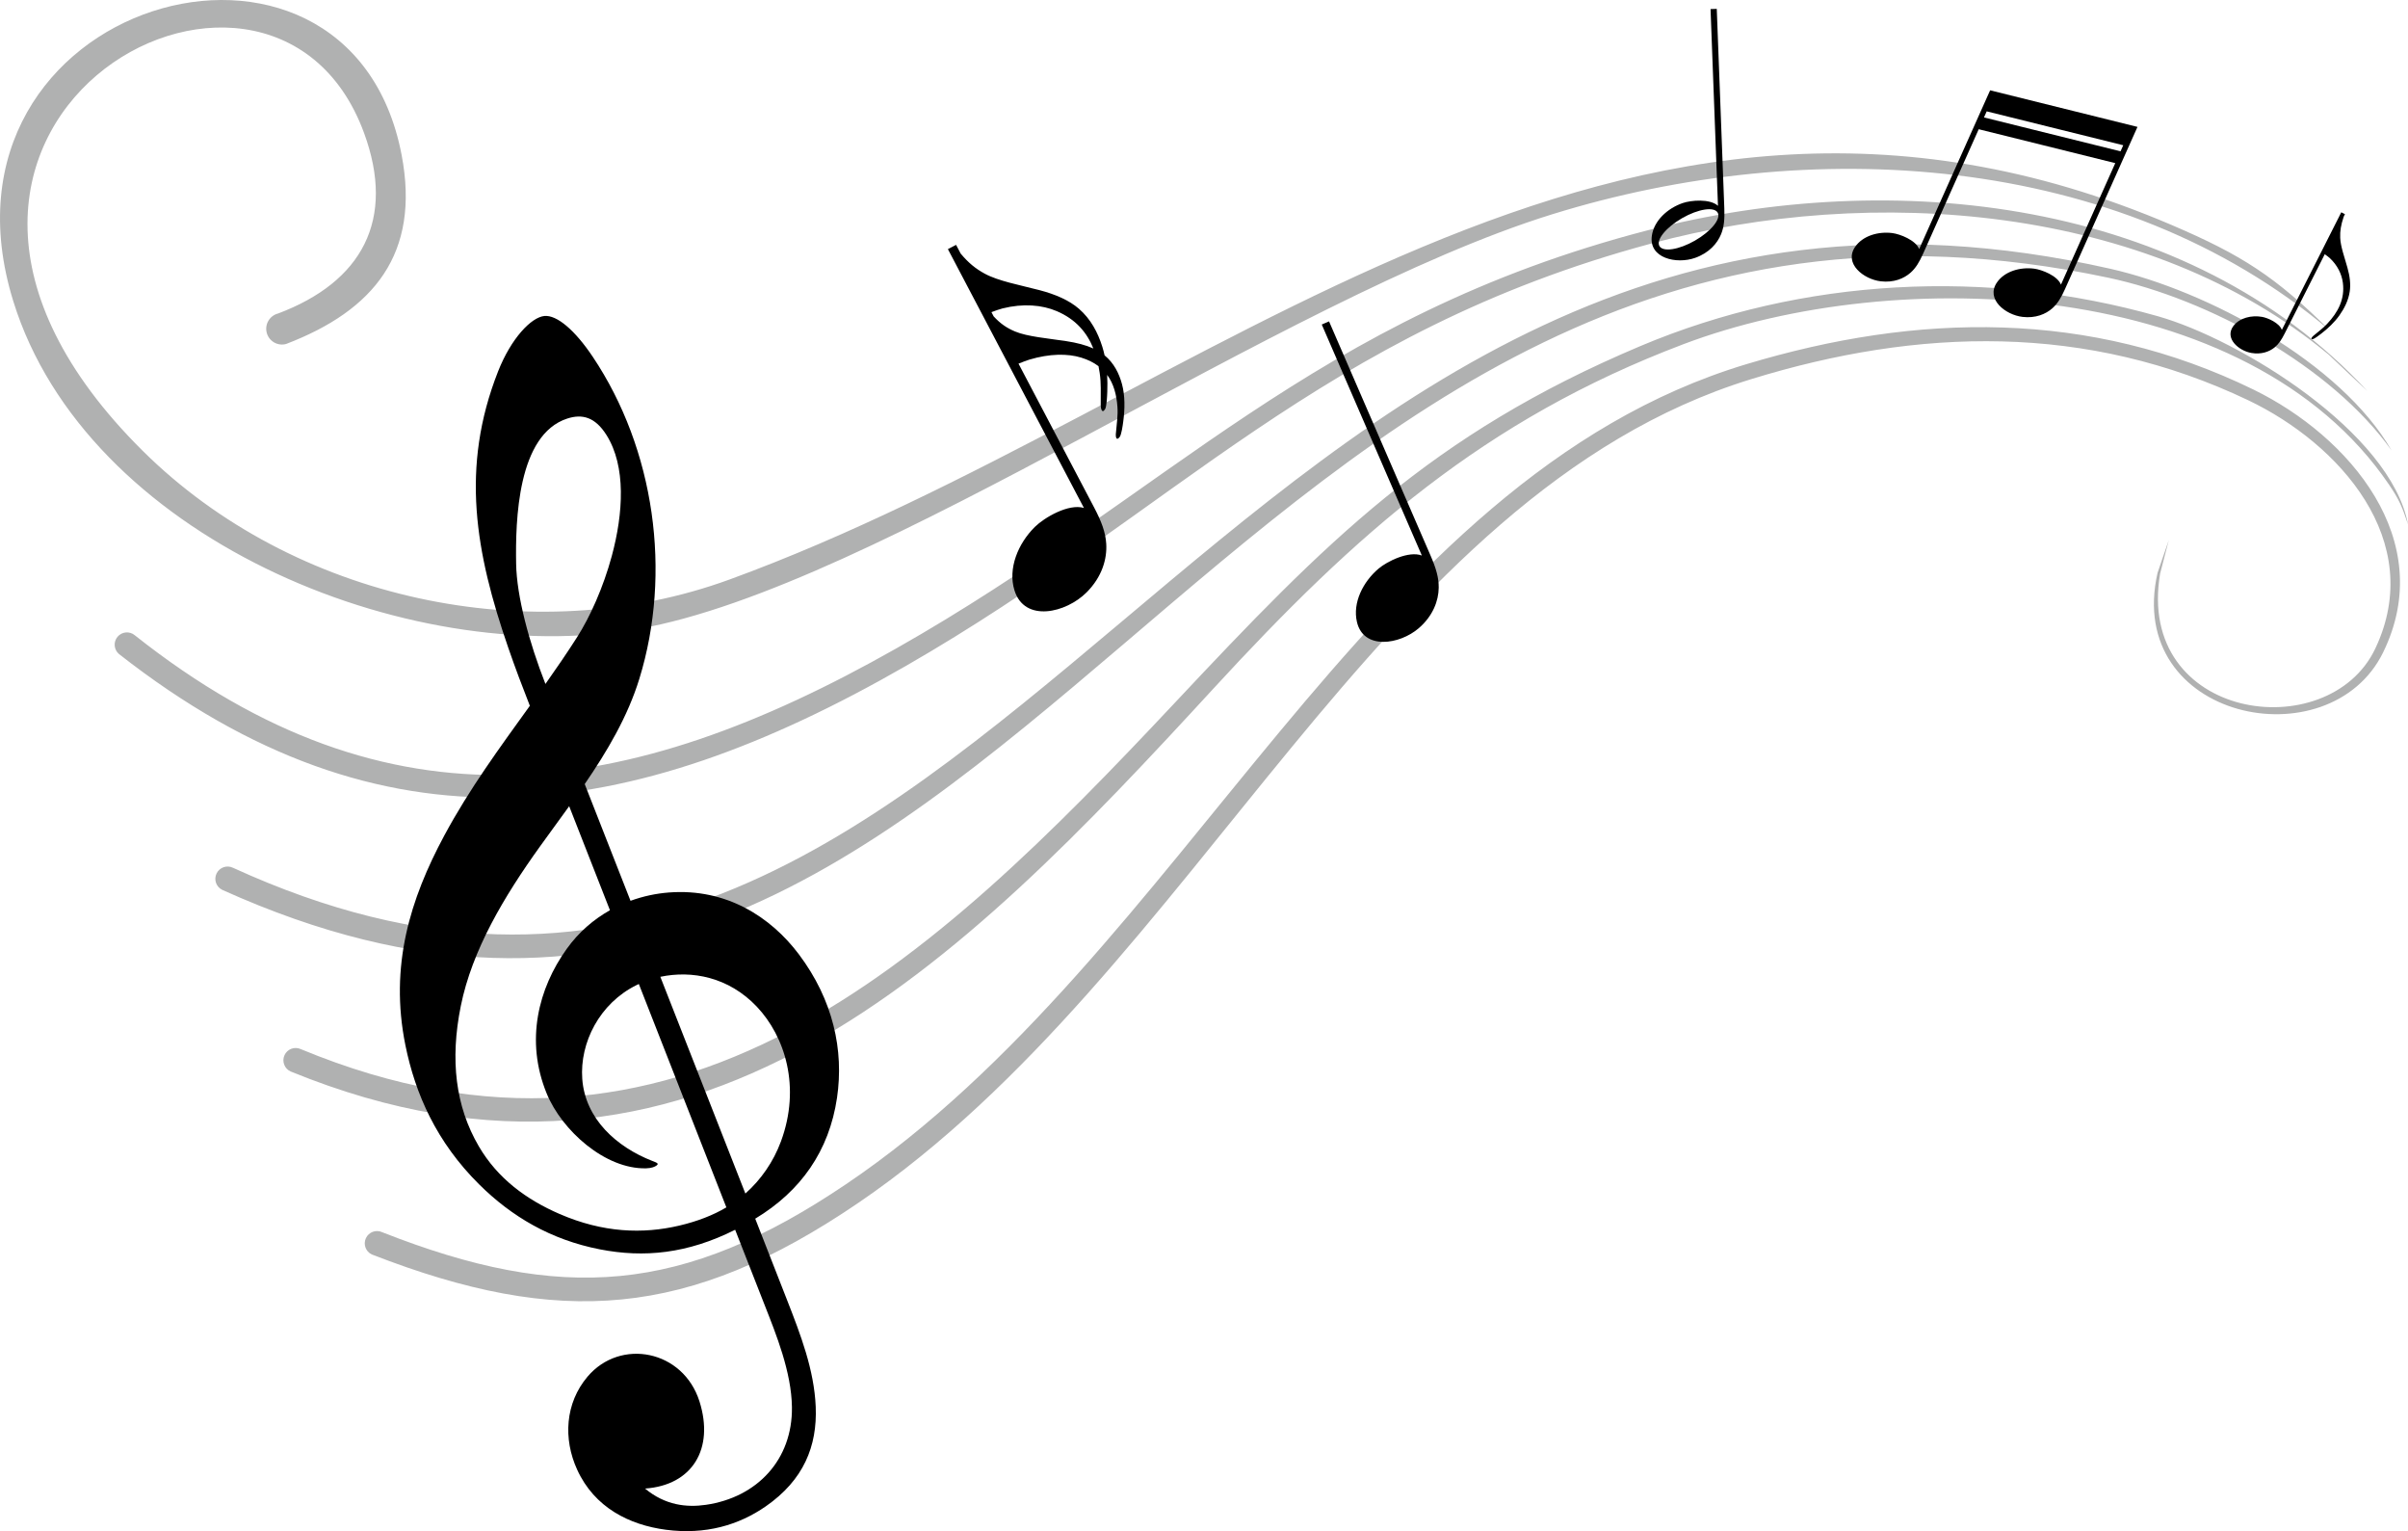
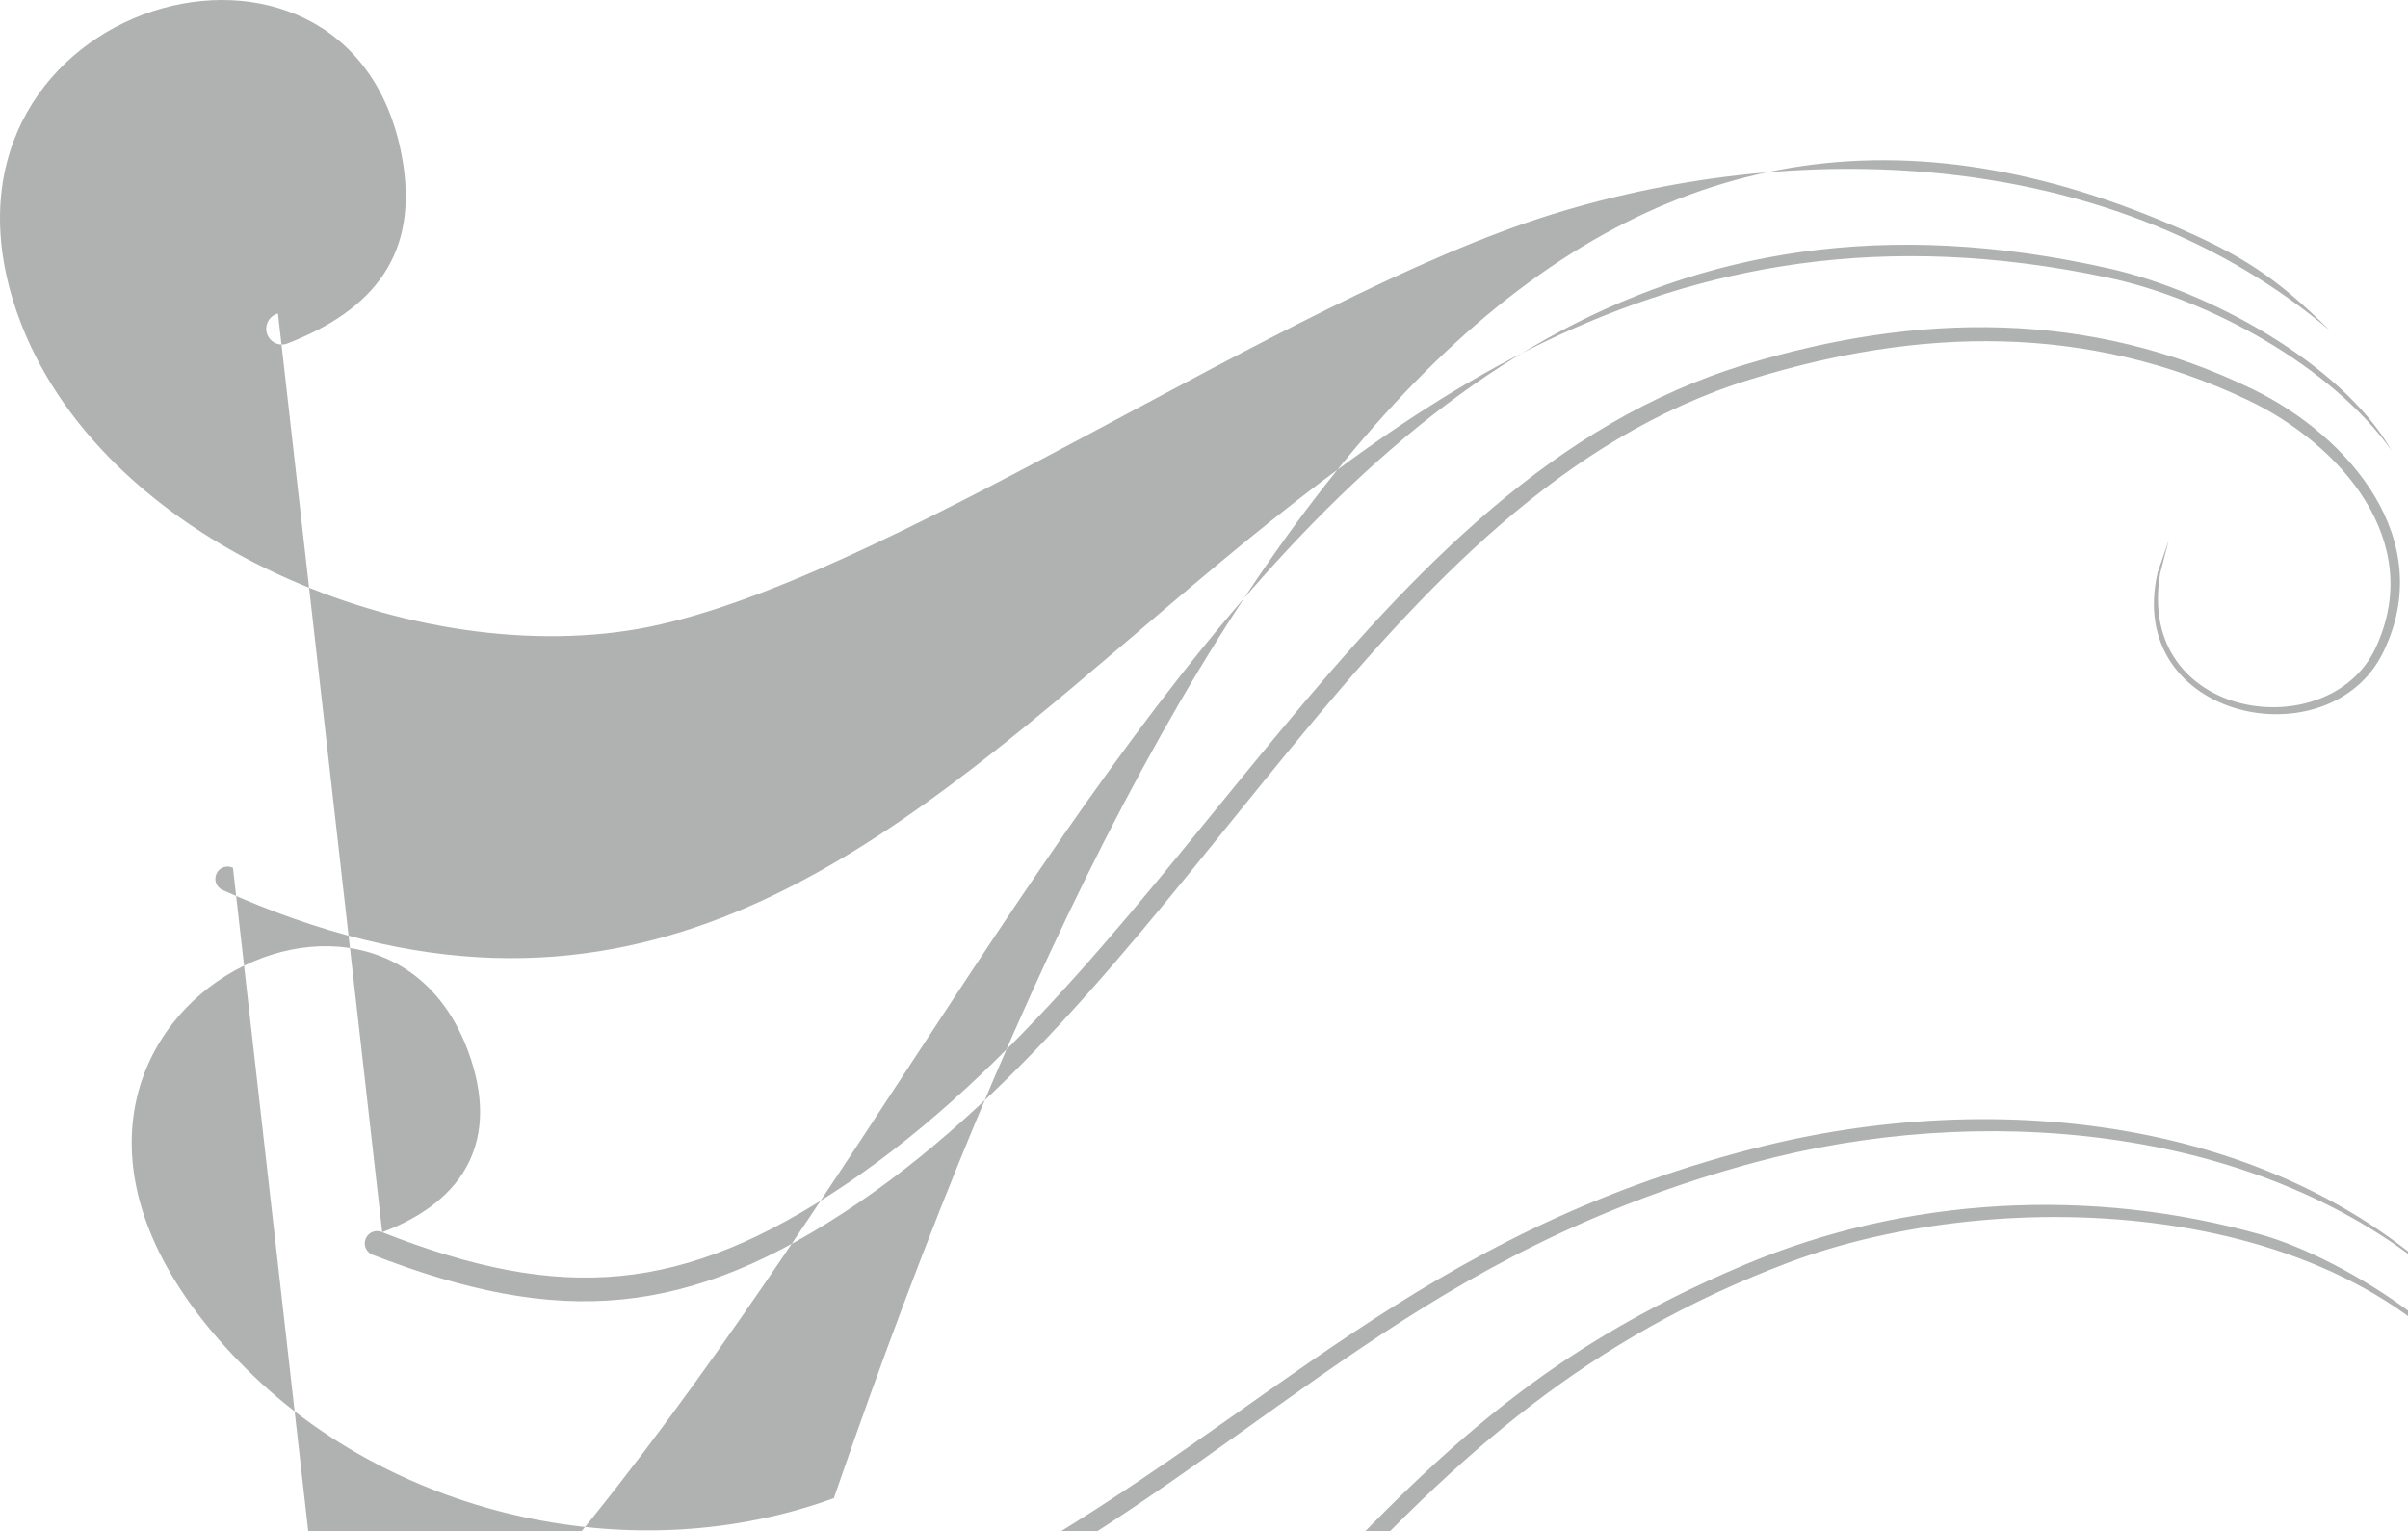
<svg xmlns="http://www.w3.org/2000/svg" id="Layer_1" viewBox="0 0 236.122 150.091">
  <defs>
    <style>.cls-1{fill:#b0b1b1;}.cls-1,.cls-2{fill-rule:evenodd;}</style>
  </defs>
-   <path class="cls-1" d="m37.478,120.79c17.58,6.921,29.481,6.081,45.459-4.692,33.412-22.528,50.655-69.066,88.306-80.398,16.819-5.063,33.647-5.354,49.724,2.487,9.362,4.566,18.115,14.743,12.713,25.77-5.263,10.744-25.383,6.609-22.117-7.8l1.104-3.217-.848,3.268c-2.451,14.42,16.491,17.058,21.091,7.377,5.025-10.574-3.526-20.09-12.447-24.346-15.85-7.561-32.296-7.141-48.773-2.064-36.785,11.334-54.233,58.07-87.519,80.734-16.663,11.345-29.291,12.222-47.708,5.063-.603-.28-.864-.996-.584-1.599.28-.603.996-.864,1.599-.584h0ZM27.258,30.735c8.237-3.094,11.568-9.19,8.438-17.707-9.253-25.18-53.439-.266-21.681,31.187,14.733,14.591,38.143,19.669,57.532,12.589C118.693,39.589,158.353-1.292,212.957,22.06c6.891,2.947,10.162,5.063,15.469,10.303-20.757-17.539-51.121-19.137-76.209-11.361-26.699,8.275-66.285,36.567-89.659,40.653-22.82,3.99-54.125-9.12-61.256-32.131C-7.864-.051,34.212-11.913,39.383,15.196c1.845,9.672-2.723,15.237-11.34,18.527-.825.217-1.67-.276-1.887-1.102-.217-.825.277-1.67,1.102-1.887h0Zm-14.032,31.544c25.016,19.812,48.238,16.25,74.656,1.286,26.605-15.07,40.967-32.505,73.706-40.996,23.934-6.208,52.966-3.211,70.531,15.749l-3.784-3.568c-17.741-14.735-44.807-16.688-66.402-10.881-32.377,8.706-46.717,26.25-73.079,41.396-27.204,15.63-51.273,19.16-77.187-1.153-.506-.431-.568-1.19-.137-1.696.431-.506,1.19-.568,1.696-.137h0Zm9.617,22.785C98.006,119.436,118.282,6.286,206.928,26.345c9.549,2.161,22.613,9.178,27.584,17.814-5.883-8.275-17.935-14.847-27.777-16.935C118.127,8.427,99.117,122.117,21.796,87.232c-.599-.289-.85-1.008-.56-1.607.289-.599,1.009-.85,1.607-.56h0Zm6.642,17.774c36.971,15.33,61.911-8.592,85.695-33.924,14.762-15.723,25.071-26.303,45.677-34.992,15.913-6.71,34.088-7.638,50.736-2.923,8.045,2.279,22.847,11.368,24.53,20.408-.565-1.71-.836-2.391-1.879-3.925-13.809-20.3-48.262-21.662-69.187-13.736-19.575,7.415-32.14,18.602-46.046,33.727-24.877,27.058-50.922,53.746-90.512,37.561-.606-.272-.877-.985-.605-1.591.272-.607.985-.878,1.591-.605h0Z" />
-   <path class="cls-2" d="m63.362,114.527c-4.03.105-8.274-3.729-9.752-7.327-2.14-5.21-.804-10.318,1.95-14.17,1.191-1.666,2.665-2.914,4.25-3.803l-3.998-10.198c-.939,1.306-1.895,2.6-2.825,3.894-3.575,4.971-6.7,10.221-7.803,15.695-1.067,5.296-.518,9.841,1.763,13.745,1.864,3.191,4.707,5.245,7.925,6.64,4.269,1.85,8.17,1.976,11.732,1.14,1.781-.418,3.316-1.015,4.622-1.788l-8.583-21.897c-.075.034-.149.069-.223.106-3.647,1.798-5.578,5.664-5.325,9.193.283,3.934,3.38,6.683,6.853,8.04.471.185.715.261.408.471-.136.092-.426.245-.995.26h0ZM188.188,24.411c-.35-.878-1.883-1.468-2.632-1.564-1.373-.174-2.893.256-3.647,1.352-1.12,1.626.819,3.176,2.509,3.376,1.27.15,2.276-.265,2.934-.852.506-.452.848-1.018,1.231-1.874l5.445-12.182,13.39,3.323c-1.774,3.969-3.569,7.982-5.325,11.909-.35-.878-1.882-1.468-2.632-1.564-1.373-.174-2.893.256-3.647,1.352-1.119,1.626.819,3.176,2.509,3.376,1.27.15,2.276-.265,2.934-.852.506-.452.849-1.018,1.231-1.874,2.369-5.3,4.738-10.6,7.107-15.899l-14.449-3.586c-2.318,5.186-4.638,10.371-6.956,15.557h0Zm6.356-12.9l.266-.596,13.39,3.323-.266.596-13.39-3.323h0ZM168.339.869c-.204.004-.405.017-.608.021.241,6.367.488,12.917.729,19.284-.795-.716-2.648-.548-3.457-.269-1.482.511-2.81,1.709-3.027,3.201-.322,2.213,2.423,2.816,4.24,2.173,1.366-.484,2.179-1.409,2.554-2.336.288-.713.352-1.459.312-2.52-.247-6.518-.494-13.036-.741-19.553h0Zm-3.395,20.515c1.577-.905,3.138-1.147,3.487-.54.349.608-.647,1.834-2.224,2.739-1.577.905-3.138,1.147-3.487.54-.348-.608.647-1.834,2.224-2.739h0Zm-71.195,2.62c-.27.136-.531.282-.801.418,4.405,8.376,8.932,16.993,13.337,25.369-1.524-.45-3.898.962-4.804,1.855-1.658,1.635-2.669,4.091-2.004,6.229.986,3.171,5.051,2.22,7.073.193,1.519-1.523,2.016-3.285,1.924-4.766-.071-1.139-.464-2.18-1.198-3.576l-7.404-14.079c.382-.151.792-.313,1.068-.395,1.981-.591,3.747-.607,5.081-.196.679.209,1.239.493,1.697.841.044.221.083.446.116.674.154,1.06.088,1.79.1,3.173.002.223.098.867.423.373.164-.25.204-1.318.22-1.727.021-.543.018-1.093-.013-1.639.633.857.922,1.928,1.007,3.122.063.888-.058,1.513-.157,2.686-.016.189.025.728.376.282.177-.225.301-1.135.348-1.483.173-1.271.186-2.573-.12-3.707-.286-1.059-.795-2.067-1.706-2.817-.063-.291-.138-.578-.226-.857-.433-1.375-1.128-2.704-2.292-3.711-.952-.824-2.28-1.409-3.875-1.825-1.877-.488-4.034-.891-5.357-1.611-.918-.499-1.602-1.066-2.361-1.969l-.45-.856h0Zm3.686,7.01l-.218-.415c.387-.142.802-.294,1.084-.364,2.025-.507,3.88-.351,5.325.267,1.851.793,2.951,2.078,3.586,3.659-.737-.333-1.638-.566-2.666-.722-1.76-.266-3.795-.436-5.006-.942-.84-.351-1.45-.777-2.106-1.484h0Zm32.888.491c-.24.1-.474.208-.715.307,3.242,7.477,6.574,15.168,9.815,22.645-1.28-.485-3.41.574-4.245,1.283-1.529,1.297-2.556,3.341-2.123,5.22.642,2.787,4.194,2.232,6.061.623,1.403-1.21,1.943-2.691,1.96-3.969.012-.983-.257-1.902-.798-3.148-3.318-7.654-6.637-15.307-9.955-22.96h0Zm99.619-10.509c-.12-.064-.242-.121-.363-.185-1.924,3.807-3.905,7.723-5.829,11.53-.234-.677-1.373-1.18-1.937-1.279-1.034-.182-2.2.089-2.811.892-.906,1.191.505,2.435,1.778,2.648.956.16,1.733-.118,2.253-.54.4-.324.679-.74 1-1.375l3.926-7.767c.176.128.377.27.492.378.753.704,1.174,1.571,1.284,2.425.208,1.608-.475,2.888-1.538,4.016-.422.448-.757.681-1.357,1.182-.097.081-.352.354-.051.319.152-.018.628-.383.81-.523.665-.51,1.308-1.114,1.794-1.797.485-.682.881-1.463,1.014-2.333.109-.712.014-1.502-.225-2.349-.281-.996-.673-2.085-.708-2.921-.028-.678.068-1.249.345-2.083l.12-.236h0ZM61.826,88.303c1.254-.457,2.533-.72,3.761-.815,5.625-.433,9.993,2.395,12.747,6.058,3.367,4.479,4.429,9.409,3.742,14.066-.768,5.208-3.548,9.158-8.02,11.852,1.048,2.671,2.095,5.341,3.137,8.014,1.303,3.34,2.642,6.792,2.794,10.419.162,3.878-1.193,7.191-4.891,9.761-2.645,1.837-5.905,2.81-9.8,2.299-3.584-.471-7.001-2.172-8.699-5.885-1.383-3.024-1.185-6.52,1.012-9.119,3.224-3.814,9.39-2.62,10.984,2.436,1.453,4.607-.675,8.202-5.342,8.531,1.984,1.652,4.096,1.865,5.966,1.593,5.05-.735,8.501-4.446,8.438-9.566-.042-3.455-1.567-7.188-2.654-9.962l-2.914-7.434c-4.681,2.349-8.936,2.765-13.266,1.919-4.826-.943-8.655-3.218-11.824-6.356-4.204-4.161-6.276-8.891-7.243-13.646-1.582-7.784.472-14.35,3.812-20.562,2.466-4.587,5.434-8.613,8.389-12.719-.757-1.931-1.429-3.7-2.109-5.671-3.218-9.315-4.729-17.656-1.003-27.114,1.276-3.239,3.254-5.303,4.538-5.426,1.222-.117,2.991,1.384,4.739,3.993,6.081,9.075,7.777,21.169,4.575,31.563-1.141,3.704-3.132,7.079-5.359,10.329l4.49,11.441h0Zm-8.342-21.256c1.054-1.492,2.096-3.008,3.1-4.579,1.272-1.989,2.572-4.88,3.404-7.953,1.145-4.229,1.405-8.804-.51-11.858-1.125-1.793-2.397-2.099-3.851-1.628-4.887,1.582-5.089,9.992-5.016,14.241.055,3.205,1.275,7.704,2.874,11.778h0Zm19.605,49.953c1.514-1.348,2.739-3.088,3.486-5.104,1.981-5.354.39-10.305-2.362-13.213-2.755-2.912-6.373-3.584-9.462-2.929l8.338,21.245h0Z" />
+   <path class="cls-1" d="m37.478,120.79c17.58,6.921,29.481,6.081,45.459-4.692,33.412-22.528,50.655-69.066,88.306-80.398,16.819-5.063,33.647-5.354,49.724,2.487,9.362,4.566,18.115,14.743,12.713,25.77-5.263,10.744-25.383,6.609-22.117-7.8l1.104-3.217-.848,3.268c-2.451,14.42,16.491,17.058,21.091,7.377,5.025-10.574-3.526-20.09-12.447-24.346-15.85-7.561-32.296-7.141-48.773-2.064-36.785,11.334-54.233,58.07-87.519,80.734-16.663,11.345-29.291,12.222-47.708,5.063-.603-.28-.864-.996-.584-1.599.28-.603.996-.864,1.599-.584h0Zc8.237-3.094,11.568-9.19,8.438-17.707-9.253-25.18-53.439-.266-21.681,31.187,14.733,14.591,38.143,19.669,57.532,12.589C118.693,39.589,158.353-1.292,212.957,22.06c6.891,2.947,10.162,5.063,15.469,10.303-20.757-17.539-51.121-19.137-76.209-11.361-26.699,8.275-66.285,36.567-89.659,40.653-22.82,3.99-54.125-9.12-61.256-32.131C-7.864-.051,34.212-11.913,39.383,15.196c1.845,9.672-2.723,15.237-11.34,18.527-.825.217-1.67-.276-1.887-1.102-.217-.825.277-1.67,1.102-1.887h0Zm-14.032,31.544c25.016,19.812,48.238,16.25,74.656,1.286,26.605-15.07,40.967-32.505,73.706-40.996,23.934-6.208,52.966-3.211,70.531,15.749l-3.784-3.568c-17.741-14.735-44.807-16.688-66.402-10.881-32.377,8.706-46.717,26.25-73.079,41.396-27.204,15.63-51.273,19.16-77.187-1.153-.506-.431-.568-1.19-.137-1.696.431-.506,1.19-.568,1.696-.137h0Zm9.617,22.785C98.006,119.436,118.282,6.286,206.928,26.345c9.549,2.161,22.613,9.178,27.584,17.814-5.883-8.275-17.935-14.847-27.777-16.935C118.127,8.427,99.117,122.117,21.796,87.232c-.599-.289-.85-1.008-.56-1.607.289-.599,1.009-.85,1.607-.56h0Zm6.642,17.774c36.971,15.33,61.911-8.592,85.695-33.924,14.762-15.723,25.071-26.303,45.677-34.992,15.913-6.71,34.088-7.638,50.736-2.923,8.045,2.279,22.847,11.368,24.53,20.408-.565-1.71-.836-2.391-1.879-3.925-13.809-20.3-48.262-21.662-69.187-13.736-19.575,7.415-32.14,18.602-46.046,33.727-24.877,27.058-50.922,53.746-90.512,37.561-.606-.272-.877-.985-.605-1.591.272-.607.985-.878,1.591-.605h0Z" />
</svg>